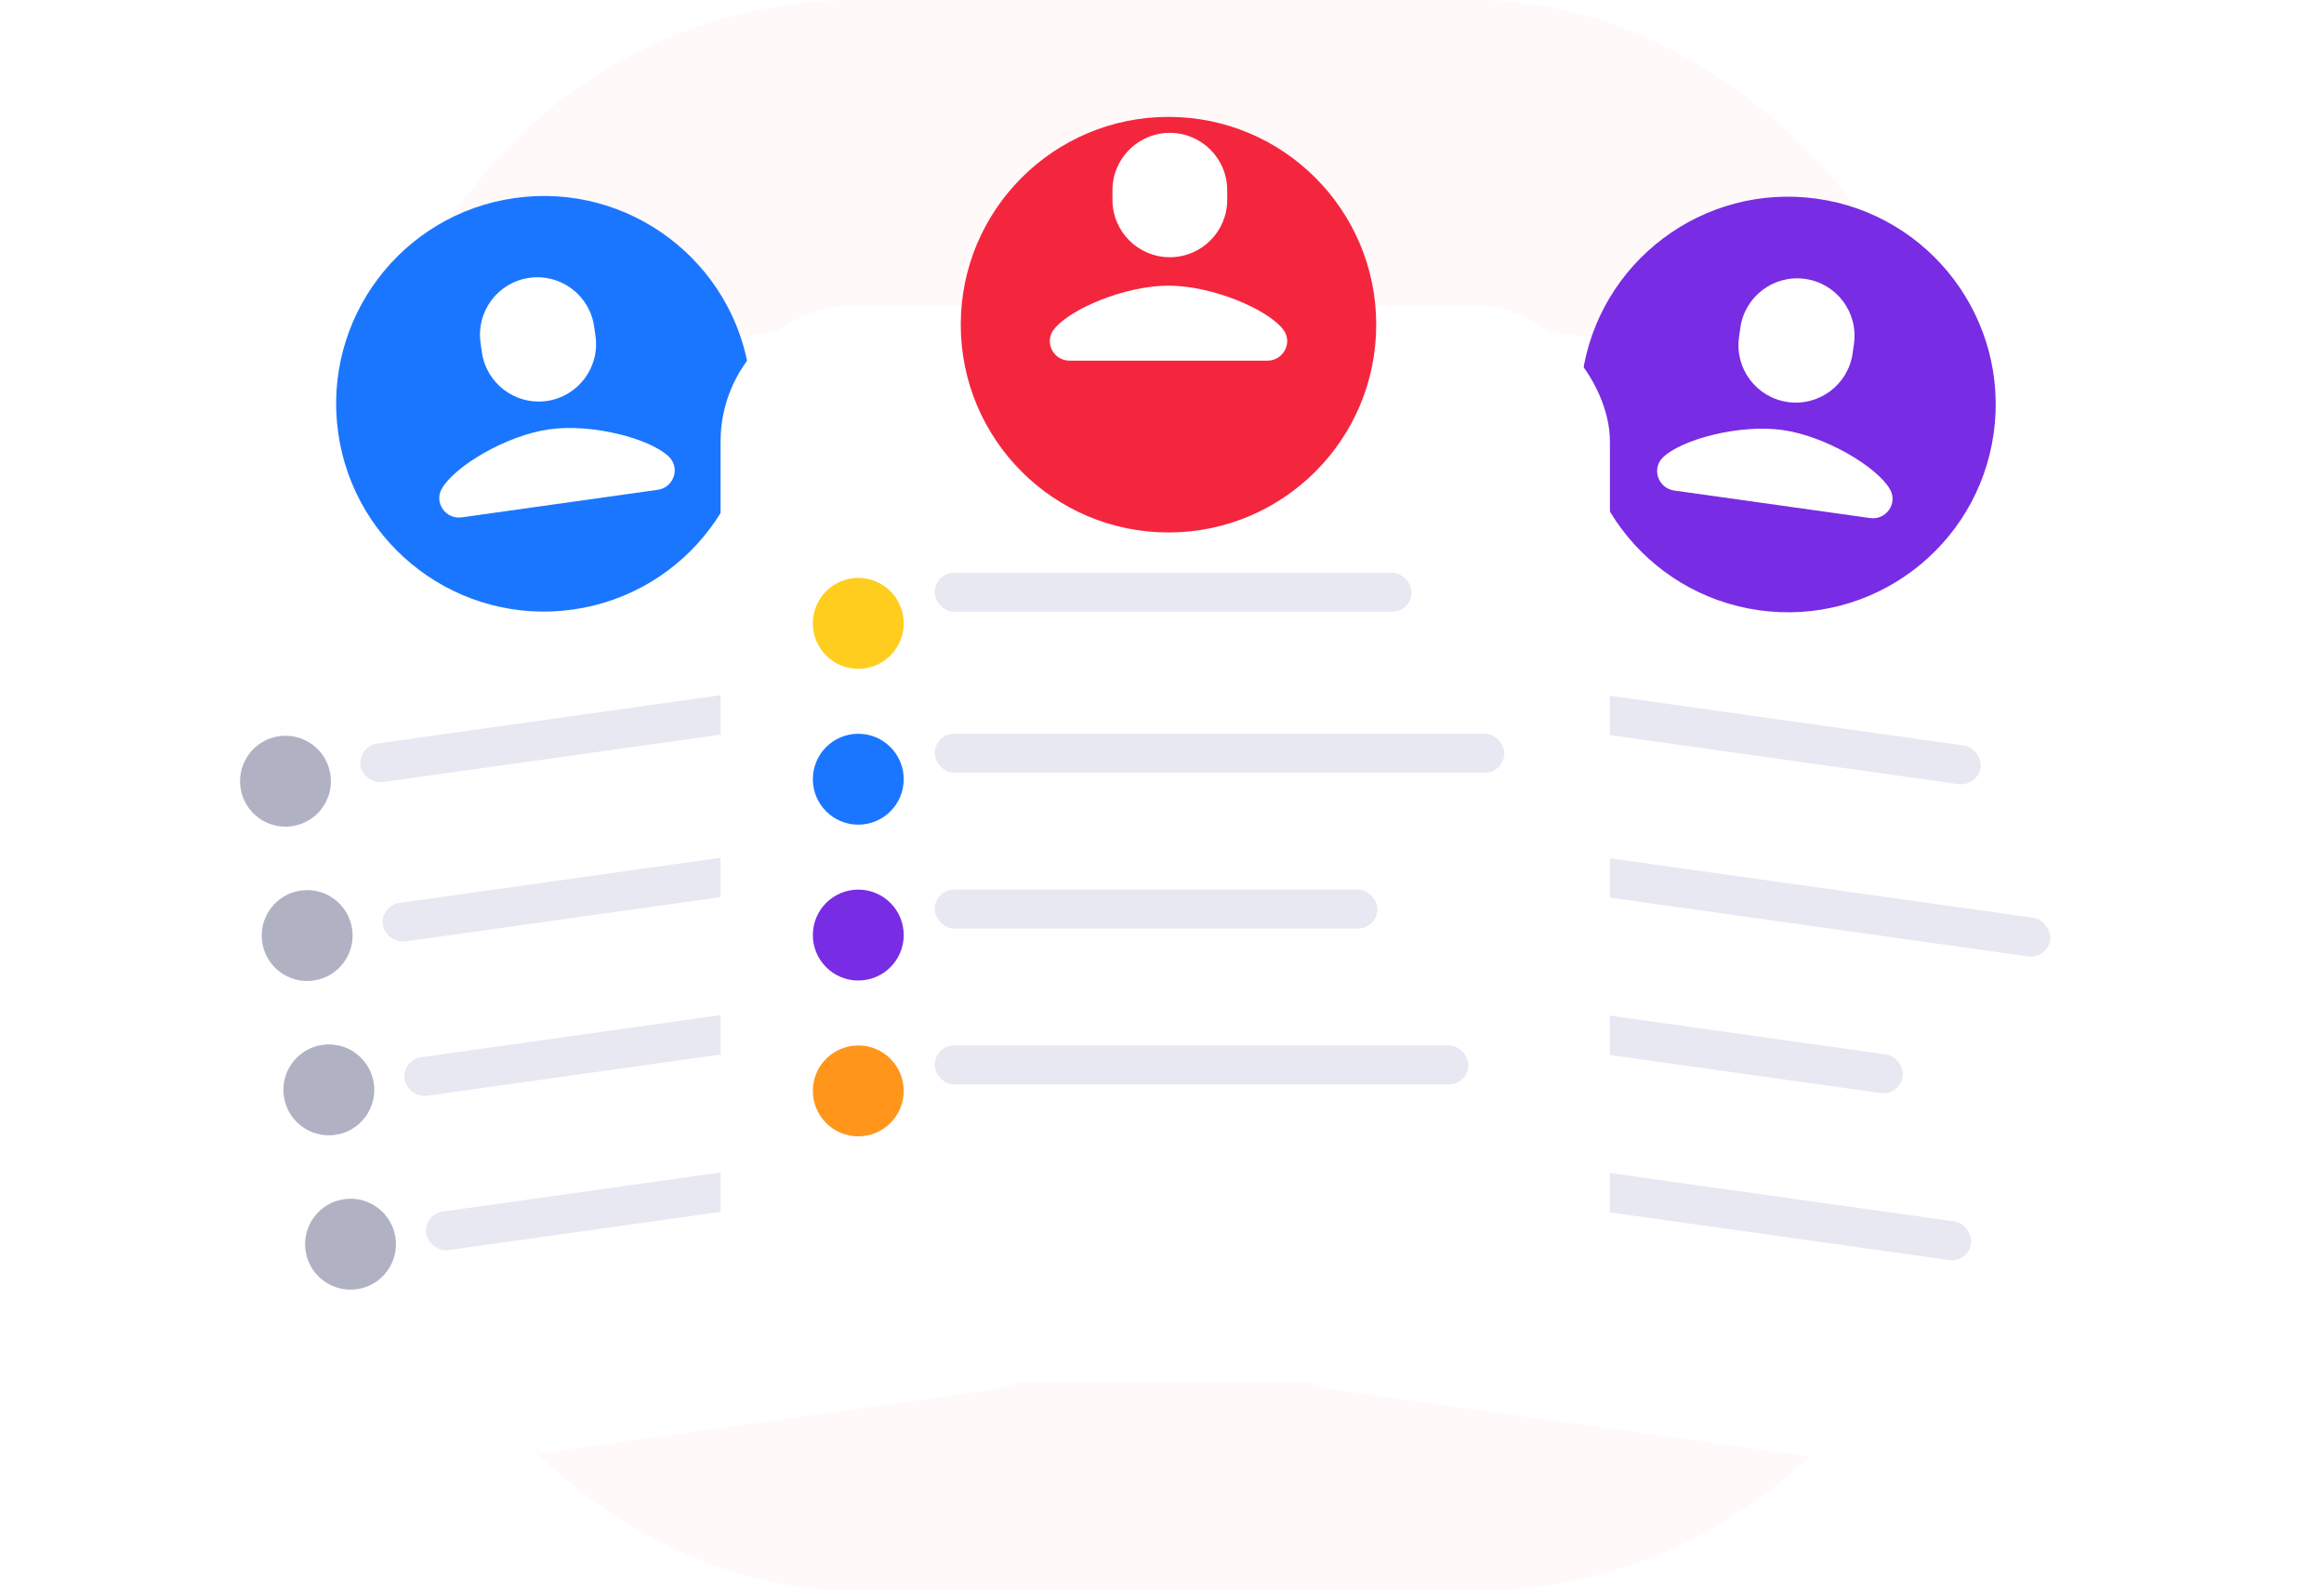
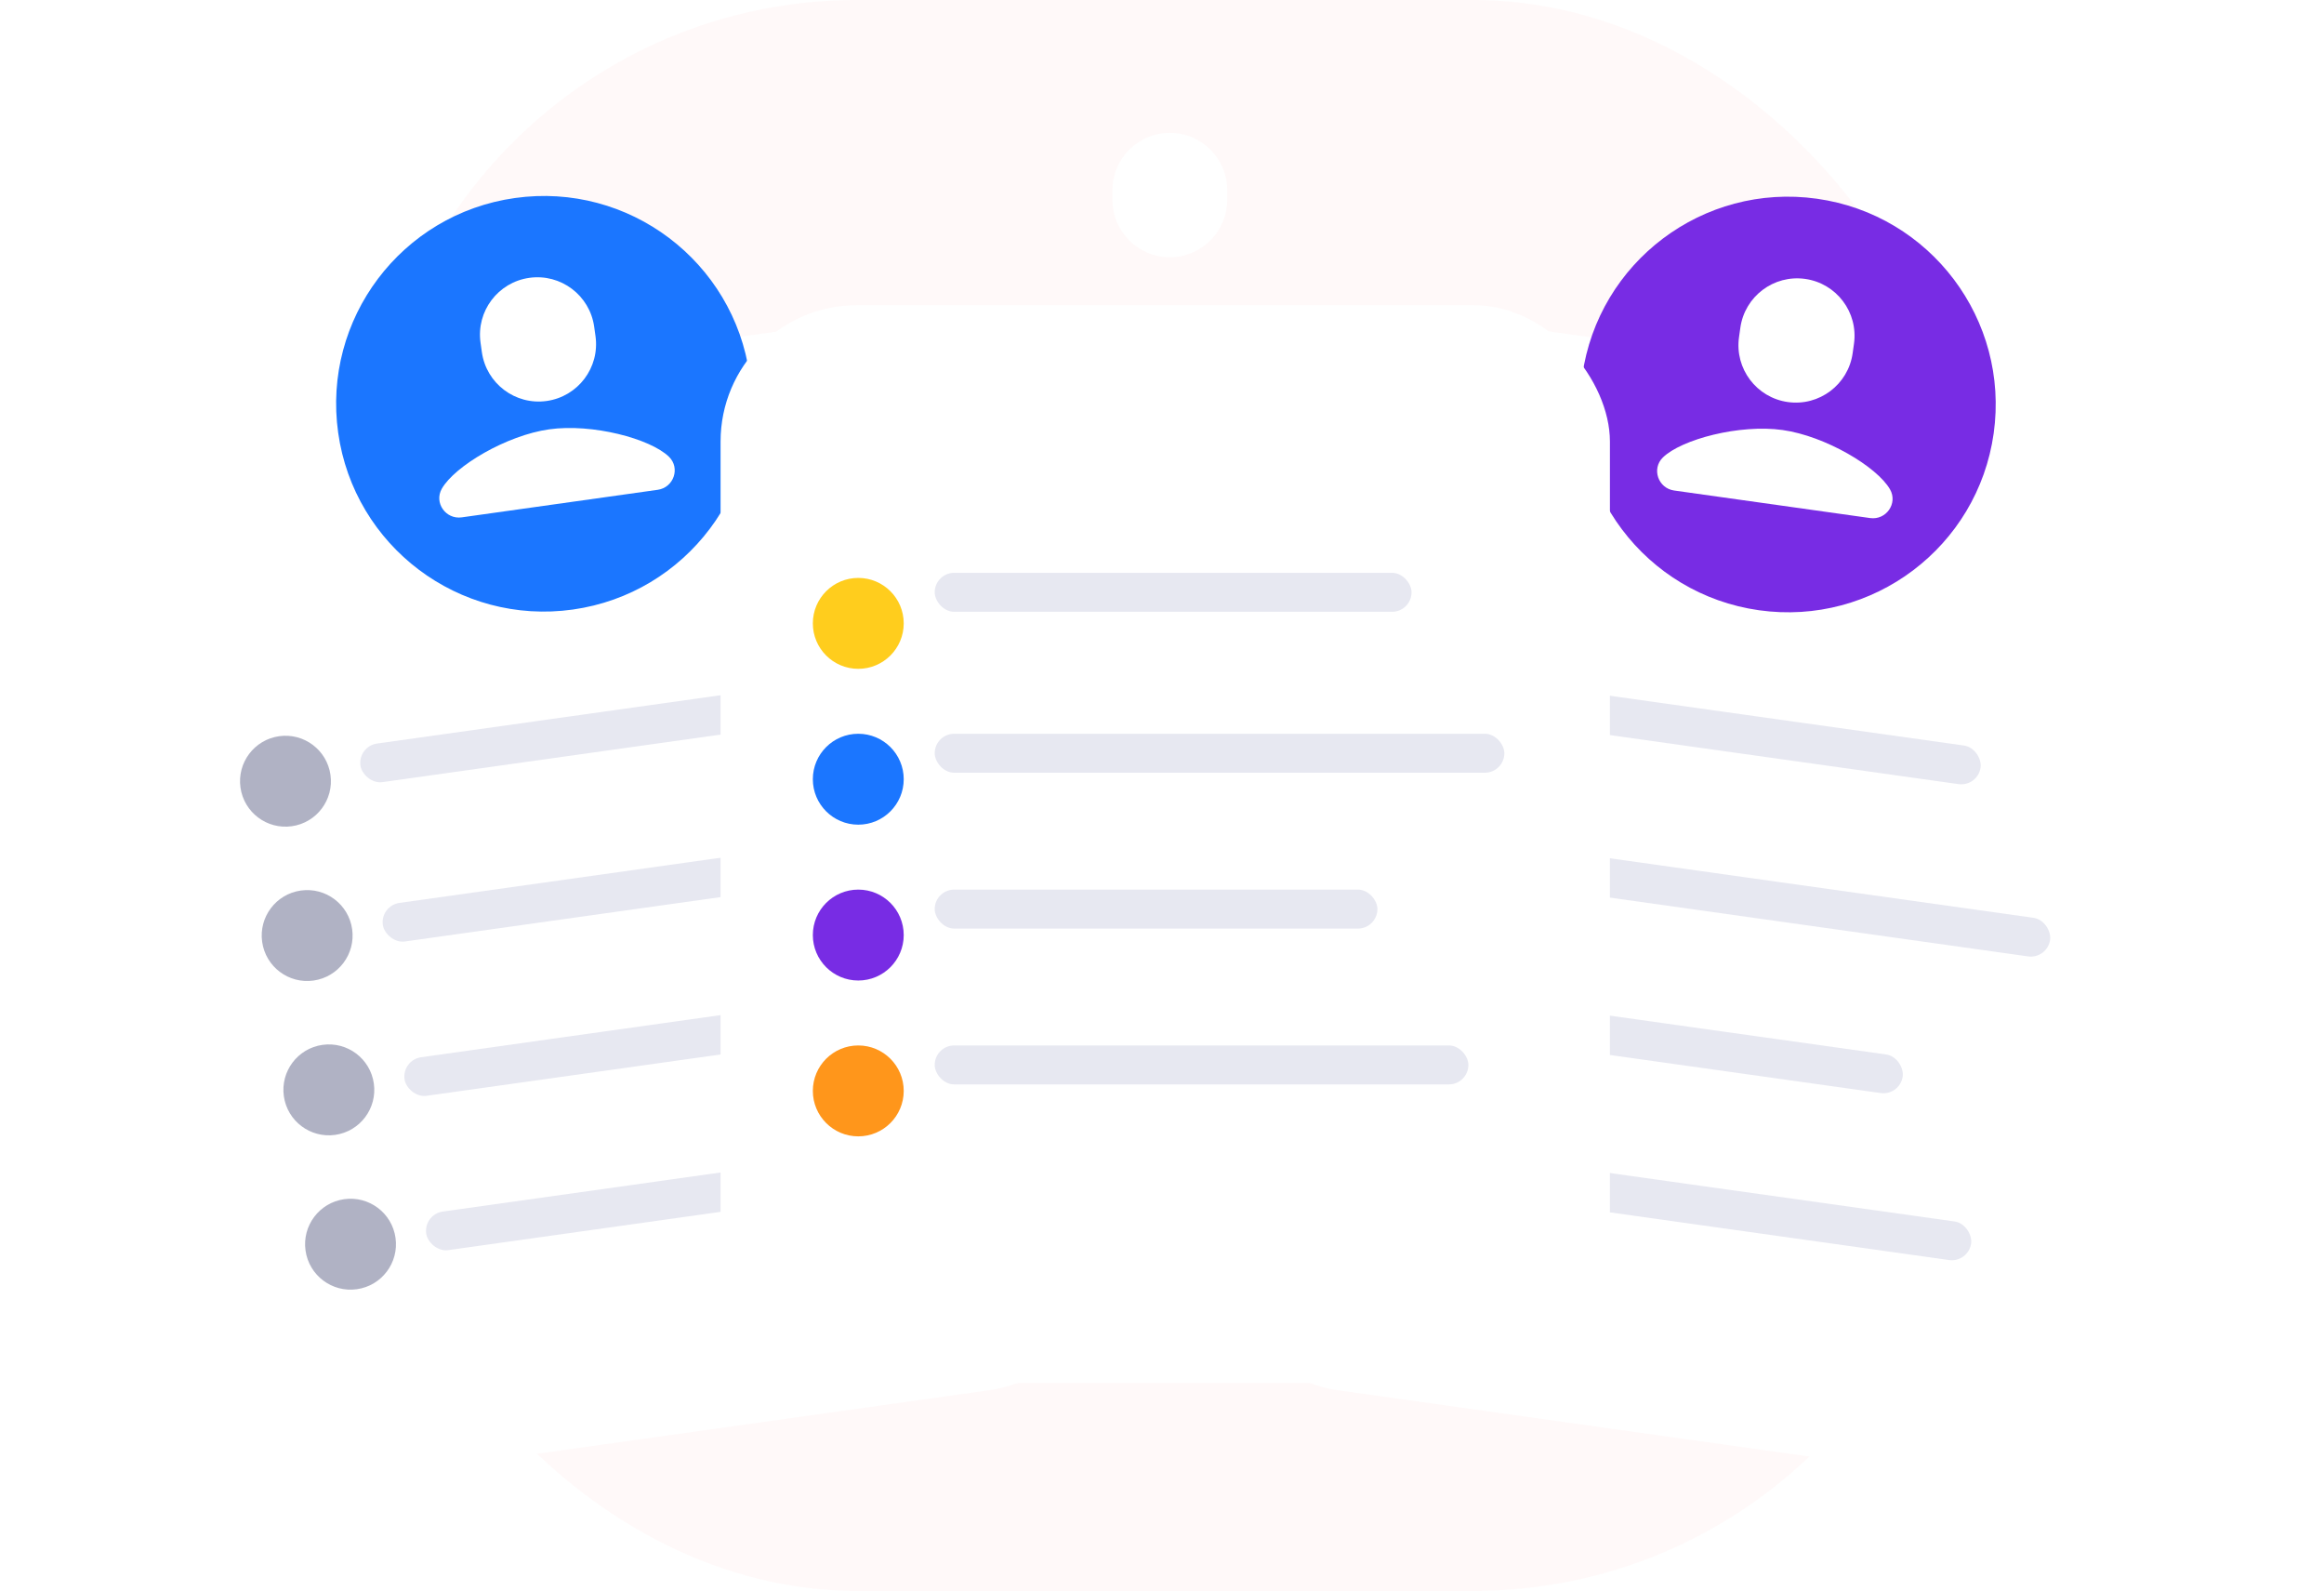
<svg xmlns="http://www.w3.org/2000/svg" width="358" height="245" viewBox="0 0 358 245" fill="none">
  <rect opacity="0.03" x="57" width="245" height="245" rx="75" fill="#F4263E" />
  <g filter="url(#filter0_d)">
    <rect x="14.34" y="61.864" width="137" height="166" rx="21" transform="rotate(-8 14.34 61.864)" fill="white" />
  </g>
  <g filter="url(#filter1_d)">
    <circle cx="83.782" cy="60.183" r="32" transform="rotate(-8 83.782 60.183)" fill="#1B76FF" />
  </g>
  <path d="M91.529 50.309C90.849 45.474 86.38 42.106 81.546 42.786C76.711 43.465 73.344 47.934 74.023 52.769C74.058 53.016 74.194 53.981 74.228 54.228C74.908 59.062 79.377 62.43 84.211 61.751C89.046 61.071 92.413 56.602 91.734 51.767C91.699 51.521 91.564 50.555 91.529 50.309Z" fill="white" />
  <path d="M103.048 70.339C100.172 67.541 91.209 65.189 84.614 66.115C78.019 67.042 70.055 71.772 68.062 75.256C66.83 77.41 68.659 80.02 71.127 79.674L101.32 75.43C103.787 75.083 104.826 72.07 103.048 70.339Z" fill="white" />
  <circle opacity="0.5" cx="43.976" cy="120.308" r="7" transform="rotate(-8 43.976 120.308)" fill="#62668A" />
  <circle opacity="0.5" cx="47.316" cy="144.075" r="7" transform="rotate(-8 47.316 144.075)" fill="#62668A" />
  <circle opacity="0.5" cx="53.997" cy="191.608" r="7" transform="rotate(-8 53.997 191.608)" fill="#62668A" />
  <circle opacity="0.5" cx="50.657" cy="167.841" r="7" transform="rotate(-8 50.657 167.841)" fill="#62668A" />
  <rect x="55.107" y="114.924" width="73.456" height="6" rx="3" transform="rotate(-8 55.107 114.924)" fill="#E7E8F1" />
  <rect x="58.557" y="139.466" width="87.752" height="6" rx="3" transform="rotate(-8 58.557 139.466)" fill="#E7E8F1" />
  <rect x="65.237" y="186.998" width="82.212" height="6" rx="3" transform="rotate(-8 65.237 186.998)" fill="#E7E8F1" />
  <rect x="61.898" y="163.232" width="68.198" height="6" rx="3" transform="rotate(-8 61.898 163.232)" fill="#E7E8F1" />
  <g filter="url(#filter2_d)">
    <rect x="208.213" y="42.766" width="137" height="166" rx="21" transform="rotate(8 208.213 42.766)" fill="white" />
  </g>
  <g filter="url(#filter3_d)">
    <circle cx="275.427" cy="60.291" r="32" transform="rotate(8 275.427 60.291)" fill="#782CE4" />
  </g>
  <path d="M285.596 52.935C286.275 48.1 282.908 43.631 278.073 42.952C273.239 42.272 268.77 45.64 268.09 50.474C268.056 50.721 267.92 51.687 267.885 51.933C267.206 56.768 270.573 61.237 275.408 61.916C280.242 62.596 284.711 59.228 285.391 54.394C285.426 54.147 285.561 53.181 285.596 52.935Z" fill="white" />
  <path d="M291.149 75.365C289.155 71.882 281.188 67.15 274.593 66.223C267.998 65.296 259.038 67.648 256.162 70.447C254.384 72.178 255.423 75.192 257.891 75.539L288.084 79.782C290.551 80.129 292.38 77.519 291.149 75.365Z" fill="white" />
  <g filter="url(#filter4_d)">
    <circle cx="220.591" cy="107.116" r="7" transform="rotate(8 220.591 107.116)" fill="#FFCD1D" />
  </g>
  <g filter="url(#filter5_d)">
    <circle cx="217.251" cy="130.882" r="7" transform="rotate(8 217.251 130.882)" fill="#1B76FF" />
  </g>
  <g filter="url(#filter6_d)">
-     <circle cx="210.571" cy="178.415" r="7" transform="rotate(8 210.571 178.415)" fill="#F4263E" />
-   </g>
+     </g>
  <g filter="url(#filter7_d)">
    <circle cx="213.911" cy="154.648" r="7" transform="rotate(8 213.911 154.648)" fill="#782CE4" />
  </g>
  <rect x="232.775" y="105.008" width="73.456" height="6" rx="3" transform="rotate(8 232.775 105.008)" fill="#E7E8F1" />
  <rect x="229.326" y="129.55" width="87.752" height="6" rx="3" transform="rotate(8 229.326 129.55)" fill="#E7E8F1" />
  <rect x="222.646" y="177.082" width="82.212" height="6" rx="3" transform="rotate(8 222.646 177.082)" fill="#E7E8F1" />
  <rect x="225.986" y="153.316" width="68.198" height="6" rx="3" transform="rotate(8 225.986 153.316)" fill="#E7E8F1" />
  <g filter="url(#filter8_dd)">
    <rect x="111" y="30" width="137" height="166" rx="21" fill="white" />
  </g>
  <g filter="url(#filter9_d)">
-     <circle cx="180" cy="38" r="32" fill="#F4263E" />
-   </g>
+     </g>
  <path d="M189.046 29.3C189.046 24.418 185.089 20.461 180.207 20.461C175.325 20.461 171.368 24.418 171.368 29.3C171.368 29.549 171.368 30.524 171.368 30.773C171.368 35.655 175.325 39.612 180.207 39.612C185.089 39.612 189.046 35.655 189.046 30.773C189.046 30.524 189.046 29.549 189.046 29.3Z" fill="white" />
-   <path d="M197.666 50.738C195.207 47.567 186.659 43.99 179.999 43.99C173.339 43.99 164.794 47.565 162.336 50.738C160.816 52.7 162.264 55.539 164.756 55.539H195.246C197.738 55.539 199.186 52.7 197.666 50.738Z" fill="white" />
  <g filter="url(#filter10_d)">
    <circle cx="132.214" cy="92" r="7" fill="#FFCD1D" />
  </g>
  <g filter="url(#filter11_d)">
    <circle cx="132.214" cy="116" r="7" fill="#1B76FF" />
  </g>
  <g filter="url(#filter12_d)">
    <circle cx="132.214" cy="164" r="7" fill="#FF961B" />
  </g>
  <g filter="url(#filter13_d)">
    <circle cx="132.214" cy="140" r="7" fill="#782CE4" />
  </g>
  <rect x="143.986" y="88.217" width="73.456" height="6" rx="3" fill="#E7E8F1" />
  <rect x="143.986" y="113" width="87.752" height="6" rx="3" fill="#E7E8F1" />
  <rect x="143.986" y="161" width="82.212" height="6" rx="3" fill="#E7E8F1" />
  <rect x="143.986" y="137" width="68.198" height="6" rx="3" fill="#E7E8F1" />
  <defs>
    <filter id="filter0_d" x="0.34" y="32.797" width="186.769" height="211.451" filterUnits="userSpaceOnUse" color-interpolation-filters="sRGB">
      <feFlood flood-opacity="0" result="BackgroundImageFix" />
      <feColorMatrix in="SourceAlpha" type="matrix" values="0 0 0 0 0 0 0 0 0 0 0 0 0 0 0 0 0 0 127 0" />
      <feOffset dy="4" />
      <feGaussianBlur stdDeviation="7" />
      <feColorMatrix type="matrix" values="0 0 0 0 0.121 0 0 0 0 0.144 0 0 0 0 0.35 0 0 0 0.08 0" />
      <feBlend mode="normal" in2="BackgroundImageFix" result="effect1_dropShadow" />
      <feBlend mode="normal" in="SourceGraphic" in2="effect1_dropShadow" result="shape" />
    </filter>
    <filter id="filter1_d" x="38.64" y="17.041" width="90.284" height="90.284" filterUnits="userSpaceOnUse" color-interpolation-filters="sRGB">
      <feFlood flood-opacity="0" result="BackgroundImageFix" />
      <feColorMatrix in="SourceAlpha" type="matrix" values="0 0 0 0 0 0 0 0 0 0 0 0 0 0 0 0 0 0 127 0" />
      <feOffset dy="2" />
      <feGaussianBlur stdDeviation="4.5" />
      <feColorMatrix type="matrix" values="0 0 0 0 0.104 0 0 0 0 0.463 0 0 0 0 1 0 0 0 0.22 0" />
      <feBlend mode="normal" in2="BackgroundImageFix" result="effect1_dropShadow" />
      <feBlend mode="normal" in="SourceGraphic" in2="effect1_dropShadow" result="shape" />
    </filter>
    <filter id="filter2_d" x="171.11" y="32.766" width="186.769" height="211.451" filterUnits="userSpaceOnUse" color-interpolation-filters="sRGB">
      <feFlood flood-opacity="0" result="BackgroundImageFix" />
      <feColorMatrix in="SourceAlpha" type="matrix" values="0 0 0 0 0 0 0 0 0 0 0 0 0 0 0 0 0 0 127 0" />
      <feOffset dy="4" />
      <feGaussianBlur stdDeviation="7" />
      <feColorMatrix type="matrix" values="0 0 0 0 0.121 0 0 0 0 0.144 0 0 0 0 0.35 0 0 0 0.08 0" />
      <feBlend mode="normal" in2="BackgroundImageFix" result="effect1_dropShadow" />
      <feBlend mode="normal" in="SourceGraphic" in2="effect1_dropShadow" result="shape" />
    </filter>
    <filter id="filter3_d" x="230.285" y="17.149" width="90.284" height="90.284" filterUnits="userSpaceOnUse" color-interpolation-filters="sRGB">
      <feFlood flood-opacity="0" result="BackgroundImageFix" />
      <feColorMatrix in="SourceAlpha" type="matrix" values="0 0 0 0 0 0 0 0 0 0 0 0 0 0 0 0 0 0 127 0" />
      <feOffset dy="2" />
      <feGaussianBlur stdDeviation="4.5" />
      <feColorMatrix type="matrix" values="0 0 0 0 0.471 0 0 0 0 0.173 0 0 0 0 0.894 0 0 0 0.18 0" />
      <feBlend mode="normal" in2="BackgroundImageFix" result="effect1_dropShadow" />
      <feBlend mode="normal" in="SourceGraphic" in2="effect1_dropShadow" result="shape" />
    </filter>
    <filter id="filter4_d" x="208.686" y="99.21" width="23.812" height="23.812" filterUnits="userSpaceOnUse" color-interpolation-filters="sRGB">
      <feFlood flood-opacity="0" result="BackgroundImageFix" />
      <feColorMatrix in="SourceAlpha" type="matrix" values="0 0 0 0 0 0 0 0 0 0 0 0 0 0 0 0 0 0 127 0" />
      <feOffset dy="4" />
      <feGaussianBlur stdDeviation="2" />
      <feColorMatrix type="matrix" values="0 0 0 0 1 0 0 0 0 0.805 0 0 0 0 0.113 0 0 0 0.2 0" />
      <feBlend mode="normal" in2="BackgroundImageFix" result="effect1_dropShadow" />
      <feBlend mode="normal" in="SourceGraphic" in2="effect1_dropShadow" result="shape" />
    </filter>
    <filter id="filter5_d" x="205.345" y="122.976" width="23.812" height="23.812" filterUnits="userSpaceOnUse" color-interpolation-filters="sRGB">
      <feFlood flood-opacity="0" result="BackgroundImageFix" />
      <feColorMatrix in="SourceAlpha" type="matrix" values="0 0 0 0 0 0 0 0 0 0 0 0 0 0 0 0 0 0 127 0" />
      <feOffset dy="4" />
      <feGaussianBlur stdDeviation="2" />
      <feColorMatrix type="matrix" values="0 0 0 0 0.104 0 0 0 0 0.463 0 0 0 0 1 0 0 0 0.15 0" />
      <feBlend mode="normal" in2="BackgroundImageFix" result="effect1_dropShadow" />
      <feBlend mode="normal" in="SourceGraphic" in2="effect1_dropShadow" result="shape" />
    </filter>
    <filter id="filter6_d" x="198.665" y="170.509" width="23.812" height="23.812" filterUnits="userSpaceOnUse" color-interpolation-filters="sRGB">
      <feFlood flood-opacity="0" result="BackgroundImageFix" />
      <feColorMatrix in="SourceAlpha" type="matrix" values="0 0 0 0 0 0 0 0 0 0 0 0 0 0 0 0 0 0 127 0" />
      <feOffset dy="4" />
      <feGaussianBlur stdDeviation="2" />
      <feColorMatrix type="matrix" values="0 0 0 0 0.957 0 0 0 0 0.149 0 0 0 0 0.243 0 0 0 0.15 0" />
      <feBlend mode="normal" in2="BackgroundImageFix" result="effect1_dropShadow" />
      <feBlend mode="normal" in="SourceGraphic" in2="effect1_dropShadow" result="shape" />
    </filter>
    <filter id="filter7_d" x="202.005" y="146.742" width="23.812" height="23.812" filterUnits="userSpaceOnUse" color-interpolation-filters="sRGB">
      <feFlood flood-opacity="0" result="BackgroundImageFix" />
      <feColorMatrix in="SourceAlpha" type="matrix" values="0 0 0 0 0 0 0 0 0 0 0 0 0 0 0 0 0 0 127 0" />
      <feOffset dy="4" />
      <feGaussianBlur stdDeviation="2" />
      <feColorMatrix type="matrix" values="0 0 0 0 0.471 0 0 0 0 0.173 0 0 0 0 0.894 0 0 0 0.19 0" />
      <feBlend mode="normal" in2="BackgroundImageFix" result="effect1_dropShadow" />
      <feBlend mode="normal" in="SourceGraphic" in2="effect1_dropShadow" result="shape" />
    </filter>
    <filter id="filter8_dd" x="87" y="20" width="185" height="214" filterUnits="userSpaceOnUse" color-interpolation-filters="sRGB">
      <feFlood flood-opacity="0" result="BackgroundImageFix" />
      <feColorMatrix in="SourceAlpha" type="matrix" values="0 0 0 0 0 0 0 0 0 0 0 0 0 0 0 0 0 0 127 0" />
      <feOffset dy="14" />
      <feGaussianBlur stdDeviation="12" />
      <feColorMatrix type="matrix" values="0 0 0 0 0.957 0 0 0 0 0.149 0 0 0 0 0.243 0 0 0 0.09 0" />
      <feBlend mode="normal" in2="BackgroundImageFix" result="effect1_dropShadow" />
      <feColorMatrix in="SourceAlpha" type="matrix" values="0 0 0 0 0 0 0 0 0 0 0 0 0 0 0 0 0 0 127 0" />
      <feOffset dy="3" />
      <feGaussianBlur stdDeviation="5" />
      <feColorMatrix type="matrix" values="0 0 0 0 0.121 0 0 0 0 0.144 0 0 0 0 0.35 0 0 0 0.15 0" />
      <feBlend mode="normal" in2="effect1_dropShadow" result="effect2_dropShadow" />
      <feBlend mode="normal" in="SourceGraphic" in2="effect2_dropShadow" result="shape" />
    </filter>
    <filter id="filter9_d" x="134" y="4" width="92" height="92" filterUnits="userSpaceOnUse" color-interpolation-filters="sRGB">
      <feFlood flood-opacity="0" result="BackgroundImageFix" />
      <feColorMatrix in="SourceAlpha" type="matrix" values="0 0 0 0 0 0 0 0 0 0 0 0 0 0 0 0 0 0 127 0" />
      <feOffset dy="12" />
      <feGaussianBlur stdDeviation="7" />
      <feColorMatrix type="matrix" values="0 0 0 0 0.957 0 0 0 0 0.149 0 0 0 0 0.243 0 0 0 0.17 0" />
      <feBlend mode="normal" in2="BackgroundImageFix" result="effect1_dropShadow" />
      <feBlend mode="normal" in="SourceGraphic" in2="effect1_dropShadow" result="shape" />
    </filter>
    <filter id="filter10_d" x="121.214" y="85" width="22" height="22" filterUnits="userSpaceOnUse" color-interpolation-filters="sRGB">
      <feFlood flood-opacity="0" result="BackgroundImageFix" />
      <feColorMatrix in="SourceAlpha" type="matrix" values="0 0 0 0 0 0 0 0 0 0 0 0 0 0 0 0 0 0 127 0" />
      <feOffset dy="4" />
      <feGaussianBlur stdDeviation="2" />
      <feColorMatrix type="matrix" values="0 0 0 0 1 0 0 0 0 0.805 0 0 0 0 0.113 0 0 0 0.2 0" />
      <feBlend mode="normal" in2="BackgroundImageFix" result="effect1_dropShadow" />
      <feBlend mode="normal" in="SourceGraphic" in2="effect1_dropShadow" result="shape" />
    </filter>
    <filter id="filter11_d" x="121.214" y="109" width="22" height="22" filterUnits="userSpaceOnUse" color-interpolation-filters="sRGB">
      <feFlood flood-opacity="0" result="BackgroundImageFix" />
      <feColorMatrix in="SourceAlpha" type="matrix" values="0 0 0 0 0 0 0 0 0 0 0 0 0 0 0 0 0 0 127 0" />
      <feOffset dy="4" />
      <feGaussianBlur stdDeviation="2" />
      <feColorMatrix type="matrix" values="0 0 0 0 0.104 0 0 0 0 0.463 0 0 0 0 1 0 0 0 0.15 0" />
      <feBlend mode="normal" in2="BackgroundImageFix" result="effect1_dropShadow" />
      <feBlend mode="normal" in="SourceGraphic" in2="effect1_dropShadow" result="shape" />
    </filter>
    <filter id="filter12_d" x="121.214" y="157" width="22" height="22" filterUnits="userSpaceOnUse" color-interpolation-filters="sRGB">
      <feFlood flood-opacity="0" result="BackgroundImageFix" />
      <feColorMatrix in="SourceAlpha" type="matrix" values="0 0 0 0 0 0 0 0 0 0 0 0 0 0 0 0 0 0 127 0" />
      <feOffset dy="4" />
      <feGaussianBlur stdDeviation="2" />
      <feColorMatrix type="matrix" values="0 0 0 0 1 0 0 0 0 0.588 0 0 0 0 0.104 0 0 0 0.18 0" />
      <feBlend mode="normal" in2="BackgroundImageFix" result="effect1_dropShadow" />
      <feBlend mode="normal" in="SourceGraphic" in2="effect1_dropShadow" result="shape" />
    </filter>
    <filter id="filter13_d" x="121.214" y="133" width="22" height="22" filterUnits="userSpaceOnUse" color-interpolation-filters="sRGB">
      <feFlood flood-opacity="0" result="BackgroundImageFix" />
      <feColorMatrix in="SourceAlpha" type="matrix" values="0 0 0 0 0 0 0 0 0 0 0 0 0 0 0 0 0 0 127 0" />
      <feOffset dy="4" />
      <feGaussianBlur stdDeviation="2" />
      <feColorMatrix type="matrix" values="0 0 0 0 0.471 0 0 0 0 0.173 0 0 0 0 0.894 0 0 0 0.19 0" />
      <feBlend mode="normal" in2="BackgroundImageFix" result="effect1_dropShadow" />
      <feBlend mode="normal" in="SourceGraphic" in2="effect1_dropShadow" result="shape" />
    </filter>
  </defs>
</svg>